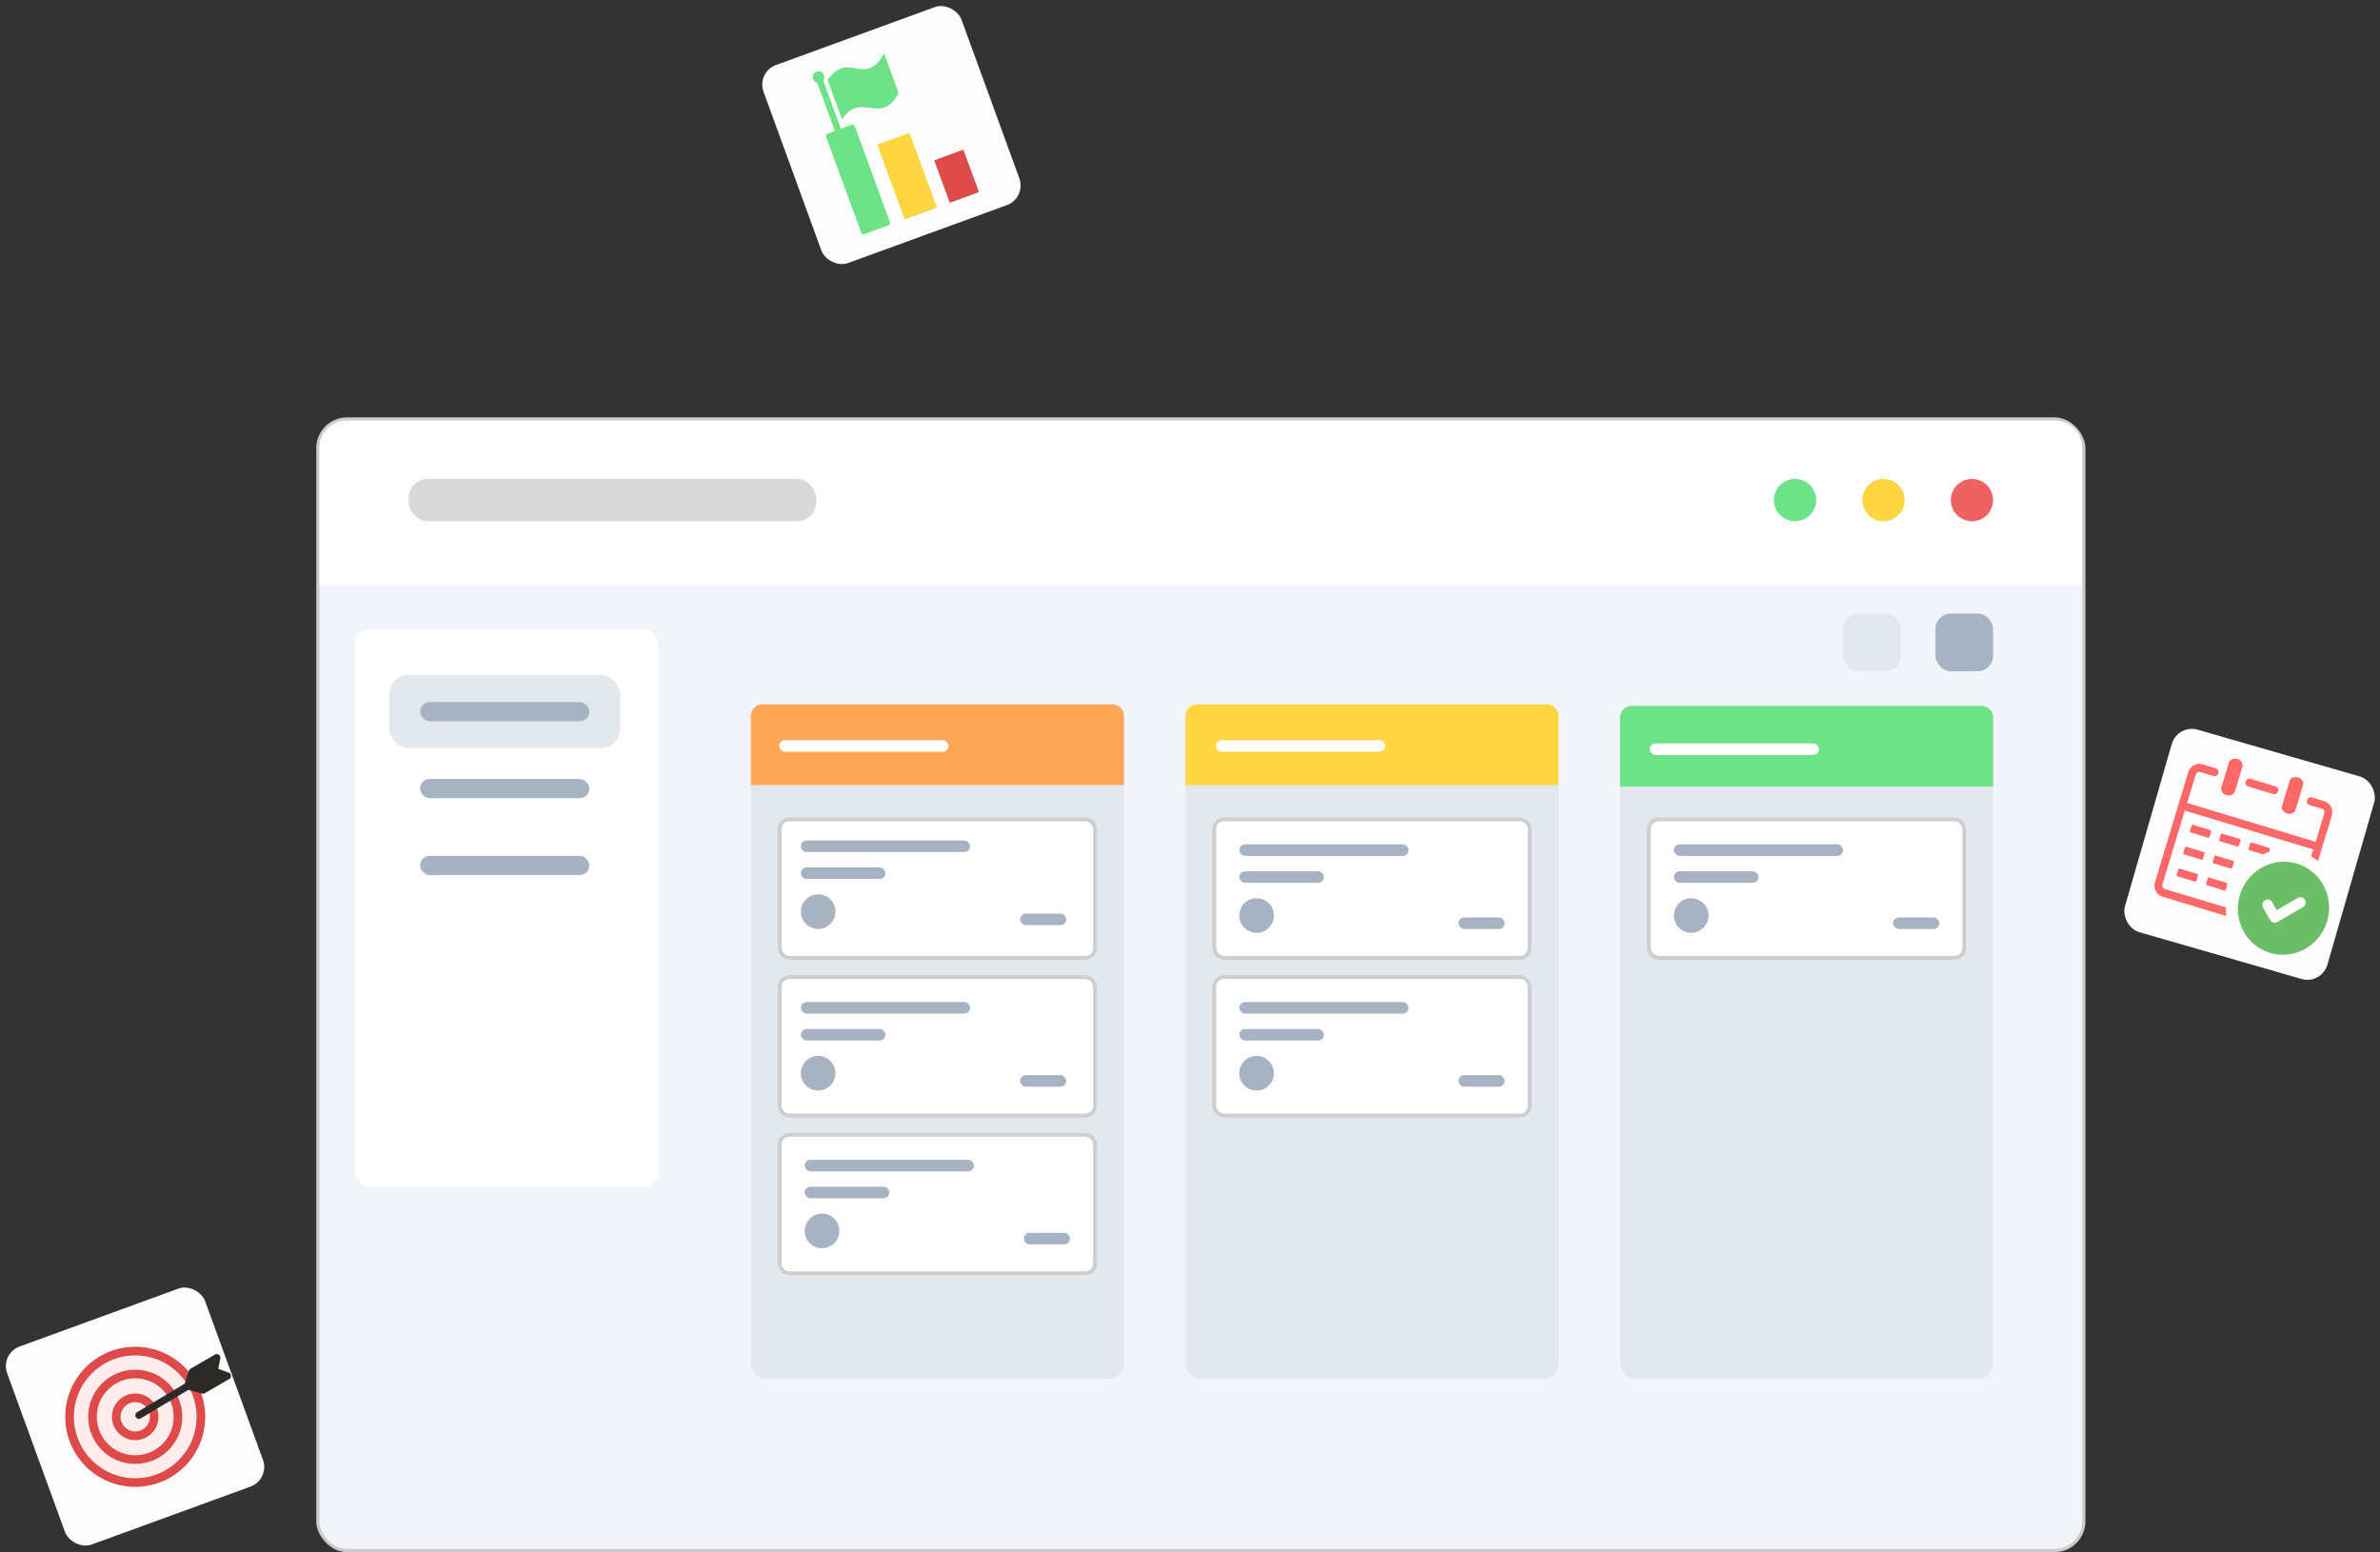
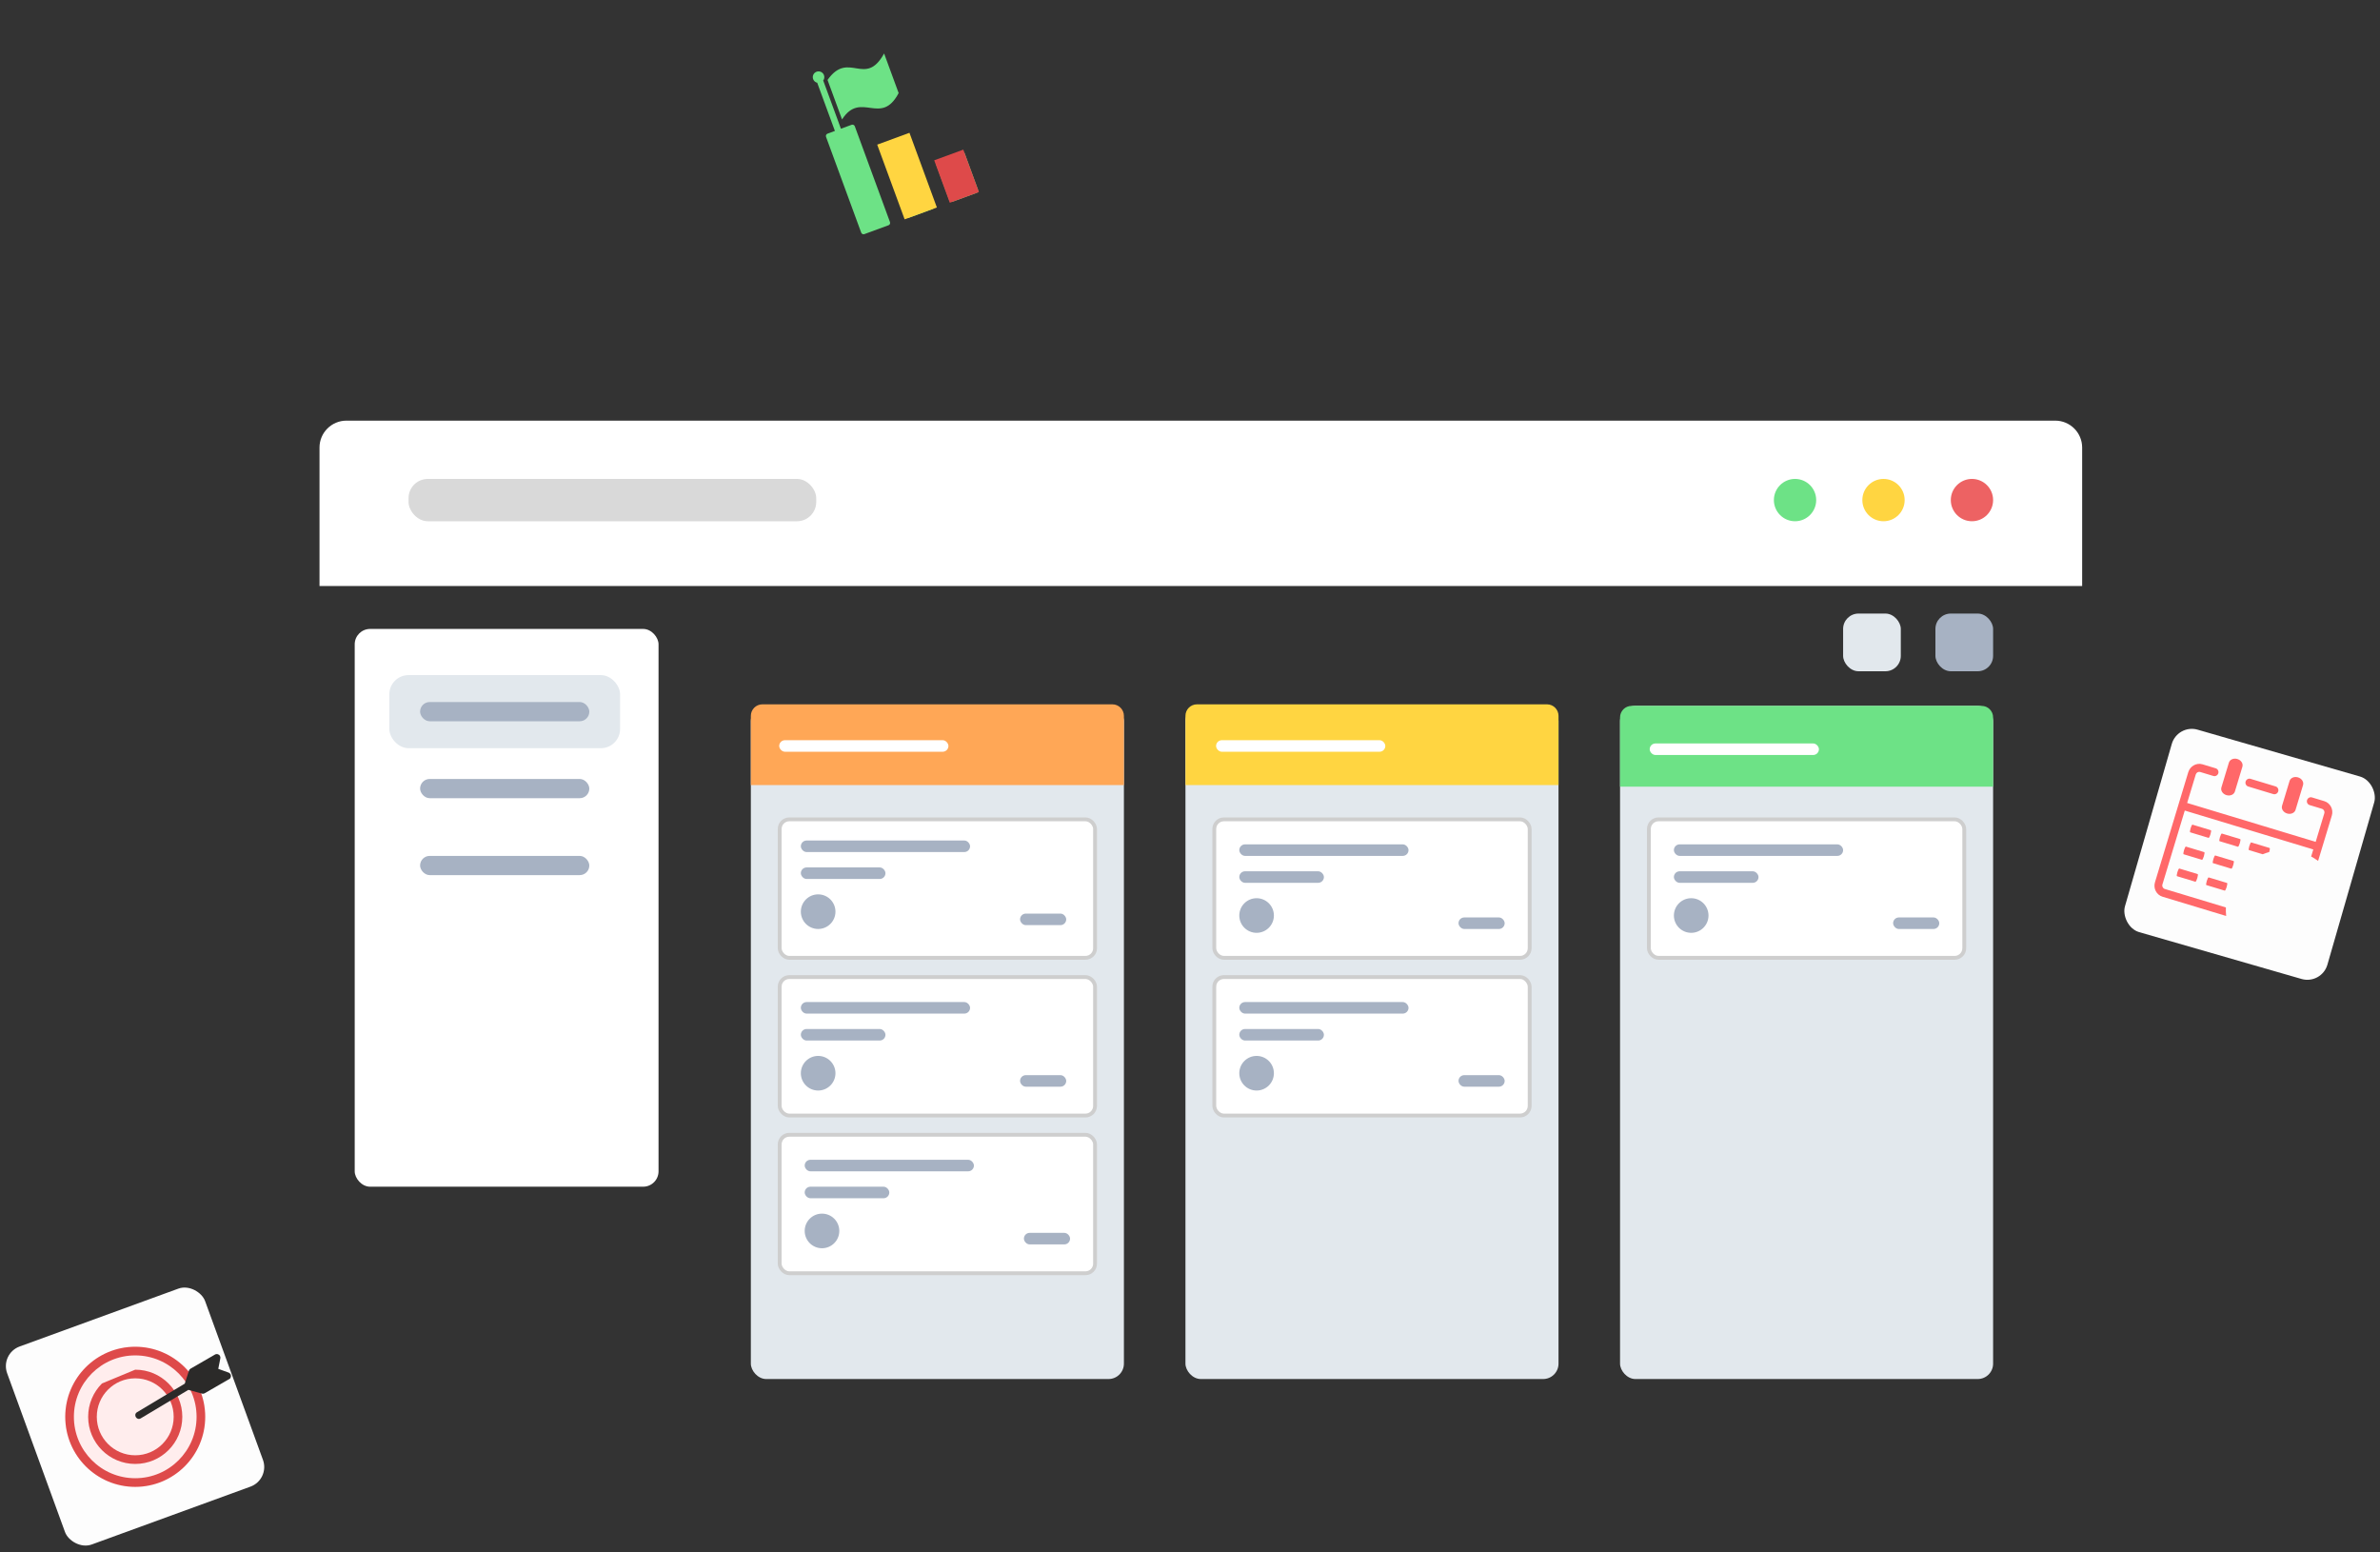
<svg xmlns="http://www.w3.org/2000/svg" width="730" height="476" viewBox="0 0 730 476" fill="none">
  <rect x="0" y="0" width="730" height="476" fill="#333333" stroke="none" />
-   <rect x="97.5" y="128.5" width="541.644" height="347" rx="8.937" fill="#F1F5F9" stroke="#CBCBCB" />
  <path d="M98 137.258C98 132.697 101.697 129 106.258 129H630.386C634.947 129 638.644 132.697 638.644 137.258V179.725H98V137.258Z" fill="white" />
  <rect x="108.797" y="192.881" width="93.193" height="171.051" rx="4.719" fill="white" />
  <rect x="230.302" y="216.475" width="114.427" height="206.441" rx="4.719" fill="#E2E8ED" />
  <path d="M230.302 219.539C230.302 217.584 231.886 216 233.841 216H341.19C343.144 216 344.729 217.584 344.729 219.539V240.773H230.302V219.539Z" fill="#FFA756" />
  <rect x="363.604" y="216.475" width="114.427" height="206.441" rx="4.719" fill="#E2E8ED" />
  <path d="M363.604 219.539C363.604 217.584 365.188 216 367.142 216H474.492C476.446 216 478.031 217.584 478.031 219.539V240.773H363.604V219.539Z" fill="#FFD541" />
  <rect x="373" y="227" width="51.905" height="3.539" rx="1.769" fill="white" />
  <rect x="496.905" y="216.475" width="114.427" height="206.441" rx="4.719" fill="#E2E8ED" />
  <path d="M496.905 220.014C496.905 218.059 498.489 216.475 500.444 216.475H607.793C609.748 216.475 611.332 218.059 611.332 220.014V241.247H496.905V220.014Z" fill="#6DE286" />
  <rect x="506" y="228" width="51.905" height="3.539" rx="1.769" fill="white" />
  <circle cx="550.579" cy="153.362" r="6.488" fill="#6DE286" />
  <circle cx="577.712" cy="153.362" r="6.488" fill="#FFD541" />
  <circle cx="604.844" cy="153.362" r="6.488" fill="#ED6263" />
  <rect x="125.312" y="146.875" width="125.044" height="12.976" rx="5.898" fill="#D9D9D9" />
  <rect x="119.414" y="207.037" width="70.78" height="22.414" rx="5.898" fill="#E2E8ED" />
  <rect x="128.851" y="215.295" width="51.905" height="5.898" rx="2.949" fill="#A7B2C3" />
  <rect x="128.851" y="238.888" width="51.905" height="5.898" rx="2.949" fill="#A7B2C3" />
  <rect x="128.851" y="262.481" width="51.905" height="5.898" rx="2.949" fill="#A7B2C3" />
  <rect x="239.149" y="251.275" width="96.732" height="42.468" rx="2.949" fill="white" stroke="#CECECE" stroke-width="1.18" />
  <rect x="239.149" y="299.641" width="96.732" height="42.468" rx="2.949" fill="white" stroke="#CECECE" stroke-width="1.18" />
  <rect x="245.637" y="307.308" width="51.905" height="3.539" rx="1.769" fill="#A7B2C3" />
  <rect x="245.637" y="315.566" width="25.953" height="3.539" rx="1.769" fill="#A7B2C3" />
  <rect x="312.878" y="329.722" width="14.156" height="3.539" rx="1.769" fill="#A7B2C3" />
  <circle cx="250.946" cy="329.132" r="5.308" fill="#A7B2C3" />
  <rect x="239.149" y="348.007" width="96.732" height="42.468" rx="2.949" fill="white" stroke="#CECECE" stroke-width="1.18" />
  <rect x="246.817" y="355.675" width="51.905" height="3.539" rx="1.769" fill="#A7B2C3" />
  <rect x="246.817" y="363.932" width="25.953" height="3.539" rx="1.769" fill="#A7B2C3" />
  <rect x="314.058" y="378.088" width="14.156" height="3.539" rx="1.769" fill="#A7B2C3" />
  <circle cx="252.125" cy="377.498" r="5.308" fill="#A7B2C3" />
  <rect x="372.451" y="251.275" width="96.732" height="42.468" rx="2.949" fill="white" stroke="#CECECE" stroke-width="1.18" />
  <rect x="380.119" y="258.942" width="51.905" height="3.539" rx="1.769" fill="#A7B2C3" />
  <rect x="380.119" y="267.2" width="25.953" height="3.539" rx="1.769" fill="#A7B2C3" />
  <rect x="447.359" y="281.356" width="14.156" height="3.539" rx="1.769" fill="#A7B2C3" />
  <circle cx="385.427" cy="280.766" r="5.308" fill="#A7B2C3" />
  <rect x="372.451" y="299.641" width="96.732" height="42.468" rx="2.949" fill="white" stroke="#CECECE" stroke-width="1.18" />
  <rect x="380.119" y="307.308" width="51.905" height="3.539" rx="1.769" fill="#A7B2C3" />
  <rect x="380.119" y="315.566" width="25.953" height="3.539" rx="1.769" fill="#A7B2C3" />
  <rect x="447.359" y="329.722" width="14.156" height="3.539" rx="1.769" fill="#A7B2C3" />
  <circle cx="385.427" cy="329.132" r="5.308" fill="#A7B2C3" />
  <rect x="505.752" y="251.275" width="96.732" height="42.468" rx="2.949" fill="white" stroke="#CECECE" stroke-width="1.18" />
  <rect x="513.42" y="258.942" width="51.905" height="3.539" rx="1.769" fill="#A7B2C3" />
  <rect x="513.42" y="267.2" width="25.953" height="3.539" rx="1.769" fill="#A7B2C3" />
  <rect x="580.661" y="281.356" width="14.156" height="3.539" rx="1.769" fill="#A7B2C3" />
  <circle cx="518.729" cy="280.766" r="5.308" fill="#A7B2C3" />
  <rect x="245.637" y="257.763" width="51.905" height="3.539" rx="1.769" fill="#A7B2C3" />
  <rect x="239" y="227" width="51.905" height="3.539" rx="1.769" fill="white" />
  <rect x="245.637" y="266.02" width="25.953" height="3.539" rx="1.769" fill="#A7B2C3" />
  <rect x="312.878" y="280.176" width="14.156" height="3.539" rx="1.769" fill="#A7B2C3" />
  <circle cx="250.946" cy="279.586" r="5.308" fill="#A7B2C3" />
  <rect x="593.637" y="188.163" width="17.695" height="17.695" rx="4.719" fill="#A7B2C3" />
  <rect x="565.325" y="188.163" width="17.695" height="17.695" rx="4.719" fill="#E2E8ED" />
  <rect y="415.131" width="64.624" height="64.624" rx="6.399" transform="rotate(-20.027 0 415.131)" fill="#FDFDFD" />
  <g clip-path="url(#clip0_0_209)">
    <path fill-rule="evenodd" clip-rule="evenodd" d="M41.479 413C53.342 413 62.959 422.626 62.959 434.5C62.959 446.374 53.342 456 41.479 456C29.617 456 20 446.374 20 434.5C20 422.626 29.617 413 41.479 413Z" fill="#FFEDED" />
    <path d="M41.479 413.016C47.406 413.016 52.772 415.42 56.656 419.309C60.54 423.197 62.943 428.568 62.943 434.5C62.943 440.432 60.54 445.803 56.656 449.691C52.772 453.579 47.406 455.984 41.479 455.984C35.553 455.984 30.187 453.579 26.302 449.691C22.418 445.803 20.016 440.432 20.016 434.5C20.016 428.568 22.418 423.197 26.302 419.309C30.187 415.42 35.553 413.016 41.479 413.016ZM54.784 421.183C51.38 417.775 46.675 415.667 41.479 415.667C36.283 415.667 31.579 417.775 28.175 421.183C24.771 424.59 22.664 429.299 22.664 434.5C22.664 439.7 24.771 444.41 28.175 447.817C31.579 451.225 36.283 453.333 41.479 453.333C46.675 453.333 51.38 451.225 54.784 447.817C58.188 444.41 60.295 439.7 60.295 434.5C60.295 429.299 58.188 424.59 54.784 421.183Z" fill="#DE4A4A" />
-     <path d="M41.479 420.047C45.466 420.047 49.076 421.665 51.689 424.28C54.302 426.895 55.919 430.51 55.919 434.5C55.919 438.491 54.302 442.104 51.689 444.719C49.076 447.335 45.466 448.953 41.479 448.953C37.493 448.953 33.882 447.335 31.269 444.719C28.657 442.104 27.04 438.491 27.04 434.5C27.04 430.51 28.657 426.895 31.269 424.28C33.882 421.665 37.493 420.047 41.479 420.047ZM49.817 426.154C47.684 424.019 44.735 422.698 41.479 422.698C38.223 422.698 35.274 424.019 33.141 426.154C31.008 428.289 29.688 431.24 29.688 434.5C29.688 437.759 31.008 440.71 33.141 442.845C35.274 444.981 38.223 446.302 41.479 446.302C44.735 446.302 47.684 444.981 49.817 442.845C51.951 440.71 53.271 437.759 53.271 434.5C53.271 431.24 51.951 428.289 49.817 426.154Z" fill="#DE4A4A" />
-     <path d="M41.479 427.344C43.447 427.344 45.233 428.145 46.53 429.44L46.535 429.445C47.83 430.745 48.629 432.531 48.629 434.5C48.629 436.469 47.829 438.258 46.535 439.555L46.53 439.56C45.231 440.856 43.446 441.656 41.479 441.656C39.511 441.656 37.725 440.855 36.429 439.56L36.425 439.555C35.13 438.255 34.33 436.468 34.33 434.5C34.33 432.529 35.13 430.742 36.425 429.445L36.429 429.44C37.728 428.144 39.513 427.344 41.479 427.344ZM44.663 431.309C43.852 430.498 42.727 429.995 41.479 429.995C40.233 429.995 39.107 430.498 38.296 431.309L38.291 431.314C37.48 432.125 36.979 433.252 36.979 434.5C36.979 435.748 37.48 436.874 38.291 437.686L38.296 437.69C39.107 438.502 40.233 439.005 41.479 439.005C42.727 439.005 43.852 438.502 44.663 437.69L44.667 437.686C45.478 436.874 45.981 435.748 45.981 434.5C45.981 433.252 45.478 432.125 44.667 431.314L44.663 431.309Z" fill="#DE4A4A" />
+     <path d="M41.479 420.047C45.466 420.047 49.076 421.665 51.689 424.28C54.302 426.895 55.919 430.51 55.919 434.5C55.919 438.491 54.302 442.104 51.689 444.719C49.076 447.335 45.466 448.953 41.479 448.953C37.493 448.953 33.882 447.335 31.269 444.719C28.657 442.104 27.04 438.491 27.04 434.5C27.04 430.51 28.657 426.895 31.269 424.28ZM49.817 426.154C47.684 424.019 44.735 422.698 41.479 422.698C38.223 422.698 35.274 424.019 33.141 426.154C31.008 428.289 29.688 431.24 29.688 434.5C29.688 437.759 31.008 440.71 33.141 442.845C35.274 444.981 38.223 446.302 41.479 446.302C44.735 446.302 47.684 444.981 49.817 442.845C51.951 440.71 53.271 437.759 53.271 434.5C53.271 431.24 51.951 428.289 49.817 426.154Z" fill="#DE4A4A" />
    <path d="M43.157 434.983C41.902 435.713 40.795 433.817 42.043 433.081L56.673 424.331L57.945 420.362C57.986 420.231 58.051 420.11 58.137 420.004C58.222 419.898 58.328 419.807 58.445 419.739L65.95 415.401C66.215 415.248 66.515 415.217 66.788 415.289C67.06 415.363 67.306 415.541 67.459 415.805C67.533 415.933 67.581 416.075 67.6 416.222C67.617 416.362 67.606 416.505 67.57 416.641L66.949 419.795L70.114 420.936C70.402 421.039 70.62 421.249 70.74 421.505C70.86 421.759 70.883 422.061 70.78 422.348C70.737 422.468 70.674 422.577 70.6 422.669L70.642 422.731L62.788 427.27C62.647 427.352 62.492 427.398 62.337 427.413C62.176 427.427 62.015 427.407 61.867 427.355L57.777 426.238L43.157 434.983Z" fill="#2B2A29" />
  </g>
-   <rect x="232" y="22.131" width="64.624" height="64.624" rx="6.399" transform="rotate(-20.027 232 22.131)" fill="#FDFDFD" />
  <g clip-path="url(#clip1_0_209)">
    <path d="M287.529 49.302L294.917 46.589C295.309 46.445 295.751 46.647 295.896 47.042L299.987 58.182C300.131 58.574 299.93 59.016 299.534 59.161L292.146 61.875C291.754 62.019 291.312 61.817 291.166 61.422L287.075 50.282C286.931 49.89 287.137 49.446 287.529 49.302ZM253.826 24.52C260.324 15.299 265.354 26.978 271.174 16.398L275.634 28.543C270.172 38.875 264.057 27.666 258.273 36.63L253.826 24.52ZM250.461 21.997C251.379 21.66 252.396 22.131 252.733 23.049C252.957 23.658 252.825 24.313 252.444 24.781L252.523 24.752L257.931 39.477L261.207 38.274C261.599 38.13 262.041 38.331 262.187 38.727L272.976 68.106C273.12 68.498 272.918 68.94 272.523 69.086L265.13 71.8C264.739 71.944 264.296 71.743 264.151 71.347L253.362 41.968C253.218 41.576 253.419 41.134 253.815 40.989L256.083 40.156L250.675 25.43L250.754 25.401C250.157 25.293 249.633 24.879 249.409 24.27C249.072 23.352 249.542 22.334 250.461 21.997ZM270.472 44.608L277.861 41.895C278.252 41.751 278.695 41.952 278.84 42.348L286.478 63.148C286.622 63.539 286.421 63.982 286.025 64.127L278.637 66.84C278.245 66.984 277.803 66.783 277.657 66.387L270.019 45.587C269.878 45.19 270.08 44.752 270.472 44.608Z" fill="#6DE286" />
    <rect x="286.544" y="49.166" width="9.696" height="13.912" transform="rotate(-20.165 286.544 49.166)" fill="#DE4A4A" />
    <rect x="269.06" y="44.359" width="10.539" height="24.451" transform="rotate(-20.165 269.06 44.359)" fill="#FFD541" />
  </g>
  <rect x="667.906" y="222" width="64.624" height="64.624" rx="6.399" transform="rotate(16.087 667.906 222)" fill="#FDFDFD" />
  <path d="M702.255 239.511C702.544 238.556 703.702 238.051 704.851 238.399C705.999 238.746 706.686 239.799 706.394 240.763L704.095 248.363C703.806 249.318 702.648 249.823 701.499 249.475C700.351 249.128 699.664 248.074 699.956 247.111L702.255 239.511ZM671.772 255.245C671.654 255.209 671.709 254.648 671.905 254.002C672.1 253.357 672.351 252.86 672.482 252.899L678.135 254.61C678.253 254.645 678.198 255.206 678.004 255.848C677.809 256.493 677.556 256.994 677.426 256.955L671.772 255.245ZM680.779 257.969C680.661 257.934 680.716 257.373 680.911 256.727C681.106 256.082 681.358 255.585 681.488 255.624L687.142 257.335C687.26 257.37 687.205 257.931 687.011 258.573C686.815 259.218 686.563 259.719 686.432 259.68L680.779 257.969ZM689.789 260.695C689.671 260.66 689.726 260.099 689.922 259.453C690.117 258.808 690.368 258.311 690.499 258.35L696.152 260.061C696.27 260.096 696.217 260.653 696.023 261.294C695.345 261.484 694.684 261.711 694.034 261.98L689.789 260.695ZM669.75 261.974C669.632 261.939 669.687 261.378 669.882 260.732C670.078 260.087 670.33 259.585 670.461 259.625L676.114 261.335C676.232 261.371 676.177 261.932 675.982 262.577C675.785 263.227 675.534 263.724 675.404 263.685L669.75 261.974ZM678.756 264.699C678.639 264.664 678.693 264.102 678.889 263.457C679.084 262.811 679.337 262.31 679.467 262.35L685.121 264.06C685.239 264.096 685.184 264.657 684.988 265.302C684.792 265.952 684.54 266.449 684.41 266.41L678.756 264.699ZM667.723 268.703C667.606 268.667 667.661 268.106 667.856 267.461C668.052 266.811 668.304 266.314 668.434 266.353L674.088 268.064C674.206 268.099 674.151 268.661 673.955 269.306C673.76 269.951 673.508 270.453 673.377 270.413L667.723 268.703ZM676.734 271.429C676.616 271.393 676.671 270.832 676.866 270.187C677.063 269.537 677.314 269.04 677.445 269.079L683.099 270.79C683.216 270.826 683.161 271.387 682.966 272.032C682.771 272.678 682.518 273.179 682.388 273.139L676.734 271.429ZM683.653 233.883C683.944 232.924 685.1 232.423 686.249 232.771C687.397 233.118 688.084 234.172 687.793 235.135L685.493 242.735C685.204 243.69 684.042 244.194 682.898 243.847C681.749 243.5 681.062 242.447 681.354 241.483L683.653 233.883ZM670.828 246.241L710.273 258.175L712.92 249.426C713.011 249.125 712.973 248.827 712.841 248.58C712.71 248.33 712.477 248.128 712.199 248.044L708.418 246.899C707.783 246.707 707.429 246.023 707.625 245.377C707.82 244.732 708.493 244.358 709.129 244.55L712.91 245.694C713.836 245.974 714.553 246.609 714.971 247.412C715.392 248.22 715.506 249.18 715.22 250.127L711.017 264.018C710.345 263.523 709.631 263.073 708.885 262.673L709.541 260.504L709.566 260.512L670.121 248.577L663.265 271.238C663.173 271.54 663.212 271.838 663.344 272.084C663.475 272.335 663.707 272.537 663.985 272.621L682.73 278.292C682.698 279.171 682.726 280.048 682.816 280.907L663.289 274.999C662.367 274.72 661.646 274.084 661.228 273.281C660.81 272.478 660.692 271.517 660.978 270.57L671.192 236.811C671.477 235.869 672.11 235.126 672.904 234.689C673.702 234.25 674.646 234.122 675.571 234.402L679.609 235.624C680.24 235.815 680.598 236.5 680.402 237.146C680.207 237.791 679.53 238.164 678.899 237.973L674.86 236.751C674.566 236.662 674.273 236.705 674.029 236.843C673.781 236.979 673.58 237.219 673.494 237.503L670.847 246.251L670.828 246.241ZM689.576 241.199C688.945 241.008 688.588 240.322 688.783 239.677C688.979 239.031 689.656 238.659 690.287 238.849L697.985 241.178C698.62 241.371 698.974 242.055 698.778 242.701C698.582 243.35 697.905 243.719 697.274 243.528L689.576 241.199Z" fill="#FF6869" />
-   <path fill-rule="evenodd" clip-rule="evenodd" d="M704.532 264.855C708.225 265.973 711.106 268.516 712.776 271.723C714.441 274.932 714.903 278.806 713.762 282.58C712.62 286.354 710.086 289.326 706.923 291.07C703.751 292.811 699.943 293.331 696.254 292.215C692.565 291.099 689.68 288.554 688.01 285.348C686.341 282.137 685.878 278.263 687.02 274.489C688.162 270.715 690.696 267.743 693.863 266.001C697.031 264.258 700.838 263.738 704.532 264.855ZM694.064 278.208C694.021 278.12 693.989 278.03 693.966 277.939C693.939 277.846 693.926 277.753 693.914 277.655C693.882 277.336 693.944 277.026 694.083 276.748C694.221 276.475 694.43 276.238 694.7 276.075L694.799 276.021C695.447 275.686 696.231 275.825 696.714 276.37C696.782 276.447 696.844 276.531 696.897 276.628L696.903 276.639C697.199 277.179 697.705 278.07 698.045 278.633L698.334 279.119L704.831 275.341C704.92 275.288 705.016 275.246 705.117 275.216C705.219 275.181 705.317 275.159 705.418 275.147C705.518 275.135 705.625 275.13 705.728 275.138C705.831 275.145 705.936 275.163 706.033 275.192L706.037 275.193C706.134 275.223 706.229 275.256 706.321 275.303C706.412 275.349 706.497 275.403 706.586 275.472C706.668 275.535 706.743 275.609 706.811 275.686C706.875 275.762 706.933 275.845 706.986 275.941L707.01 275.986C707.056 276.075 707.096 276.171 707.126 276.27C707.156 276.368 707.179 276.474 707.189 276.575C707.204 276.679 707.204 276.786 707.195 276.892C707.186 276.997 707.168 277.1 707.141 277.204L707.126 277.256C707.098 277.346 707.063 277.434 707.02 277.515C706.974 277.605 706.919 277.696 706.858 277.776C706.796 277.861 706.722 277.937 706.646 278.008C706.569 278.079 706.483 278.137 706.393 278.19L698.539 282.751C698.444 282.807 698.353 282.85 698.256 282.882C698.158 282.918 698.055 282.939 697.954 282.955C697.853 282.971 697.747 282.972 697.642 282.969C697.538 282.965 697.437 282.949 697.335 282.922L697.309 282.915C697.217 282.887 697.126 282.855 697.045 282.816L697.026 282.805C696.943 282.762 696.861 282.713 696.786 282.658C696.704 282.595 696.628 282.526 696.56 282.448L696.55 282.436C696.485 282.36 696.427 282.281 696.373 282.199L696.365 282.183C696.119 281.751 695.844 281.307 695.572 280.858C695.087 280.077 694.432 278.963 694.064 278.208Z" fill="#6BBE66" />
  <defs>
    <clipPath id="clip0_0_209">
      <rect width="50.845" height="43" fill="white" transform="translate(20 413)" />
    </clipPath>
    <clipPath id="clip1_0_209">
      <rect width="38.178" height="51.803" fill="white" transform="translate(246.555 23.432) rotate(-20.165)" />
    </clipPath>
  </defs>
</svg>